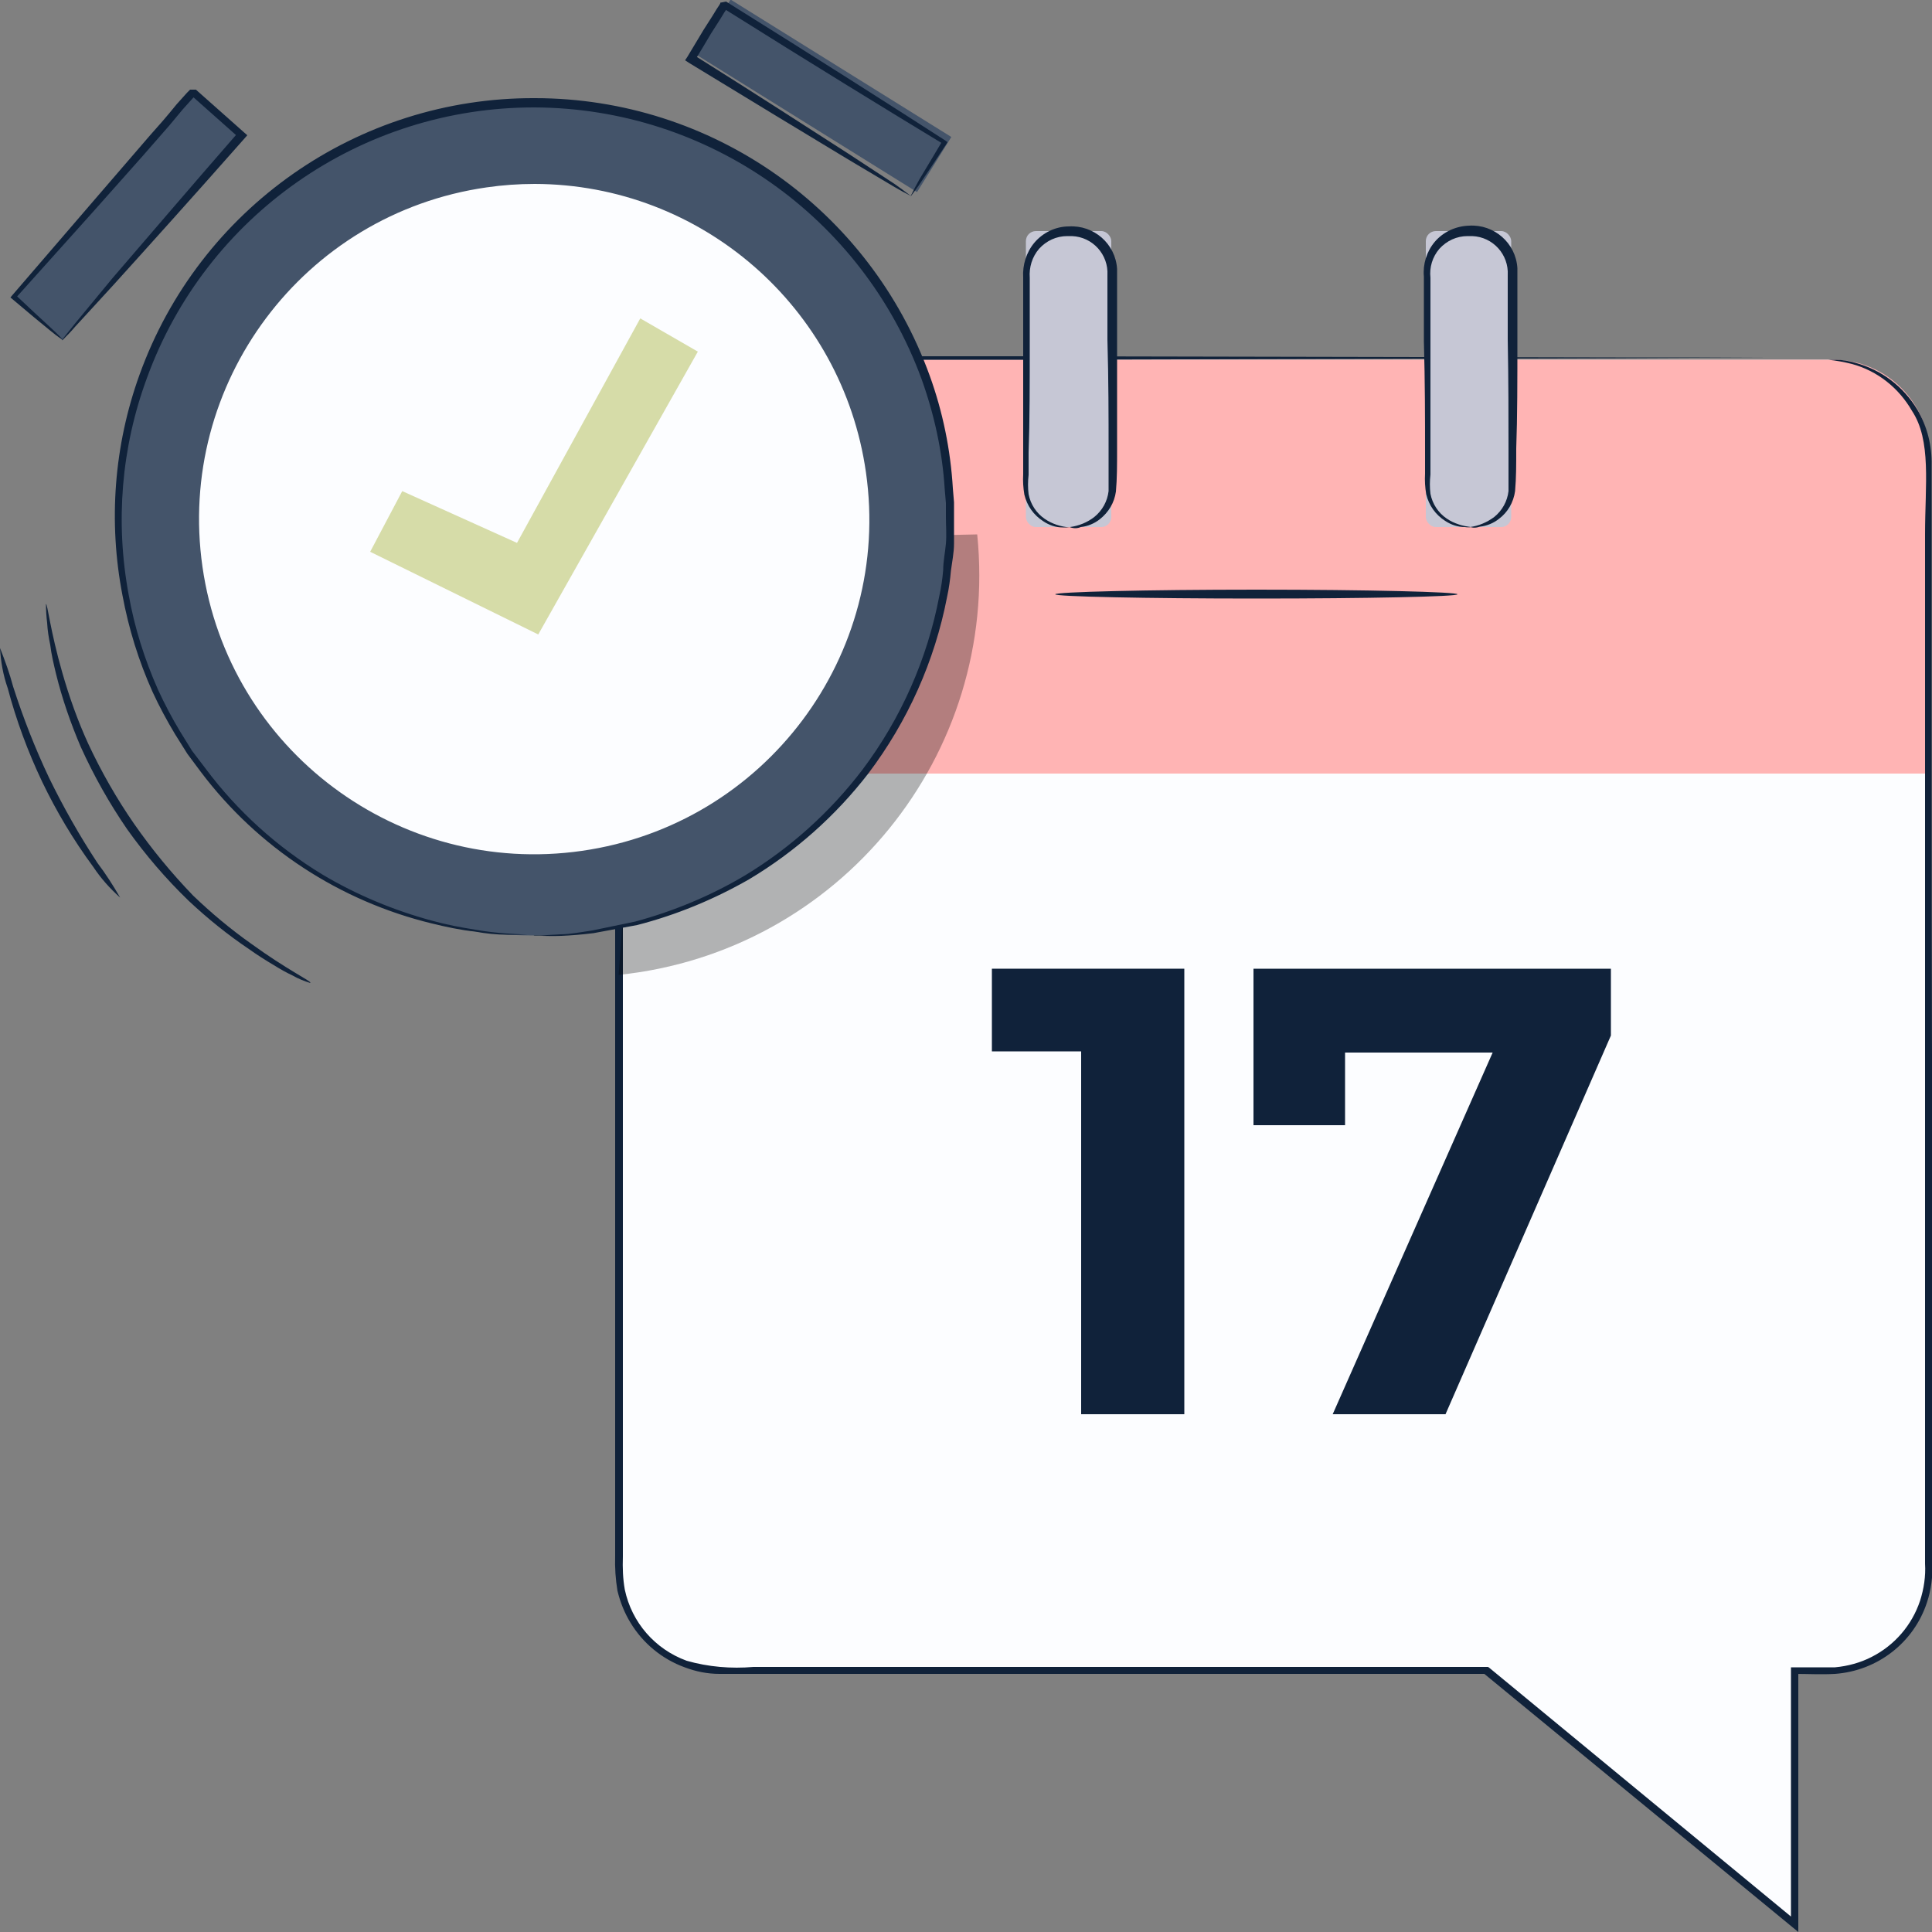
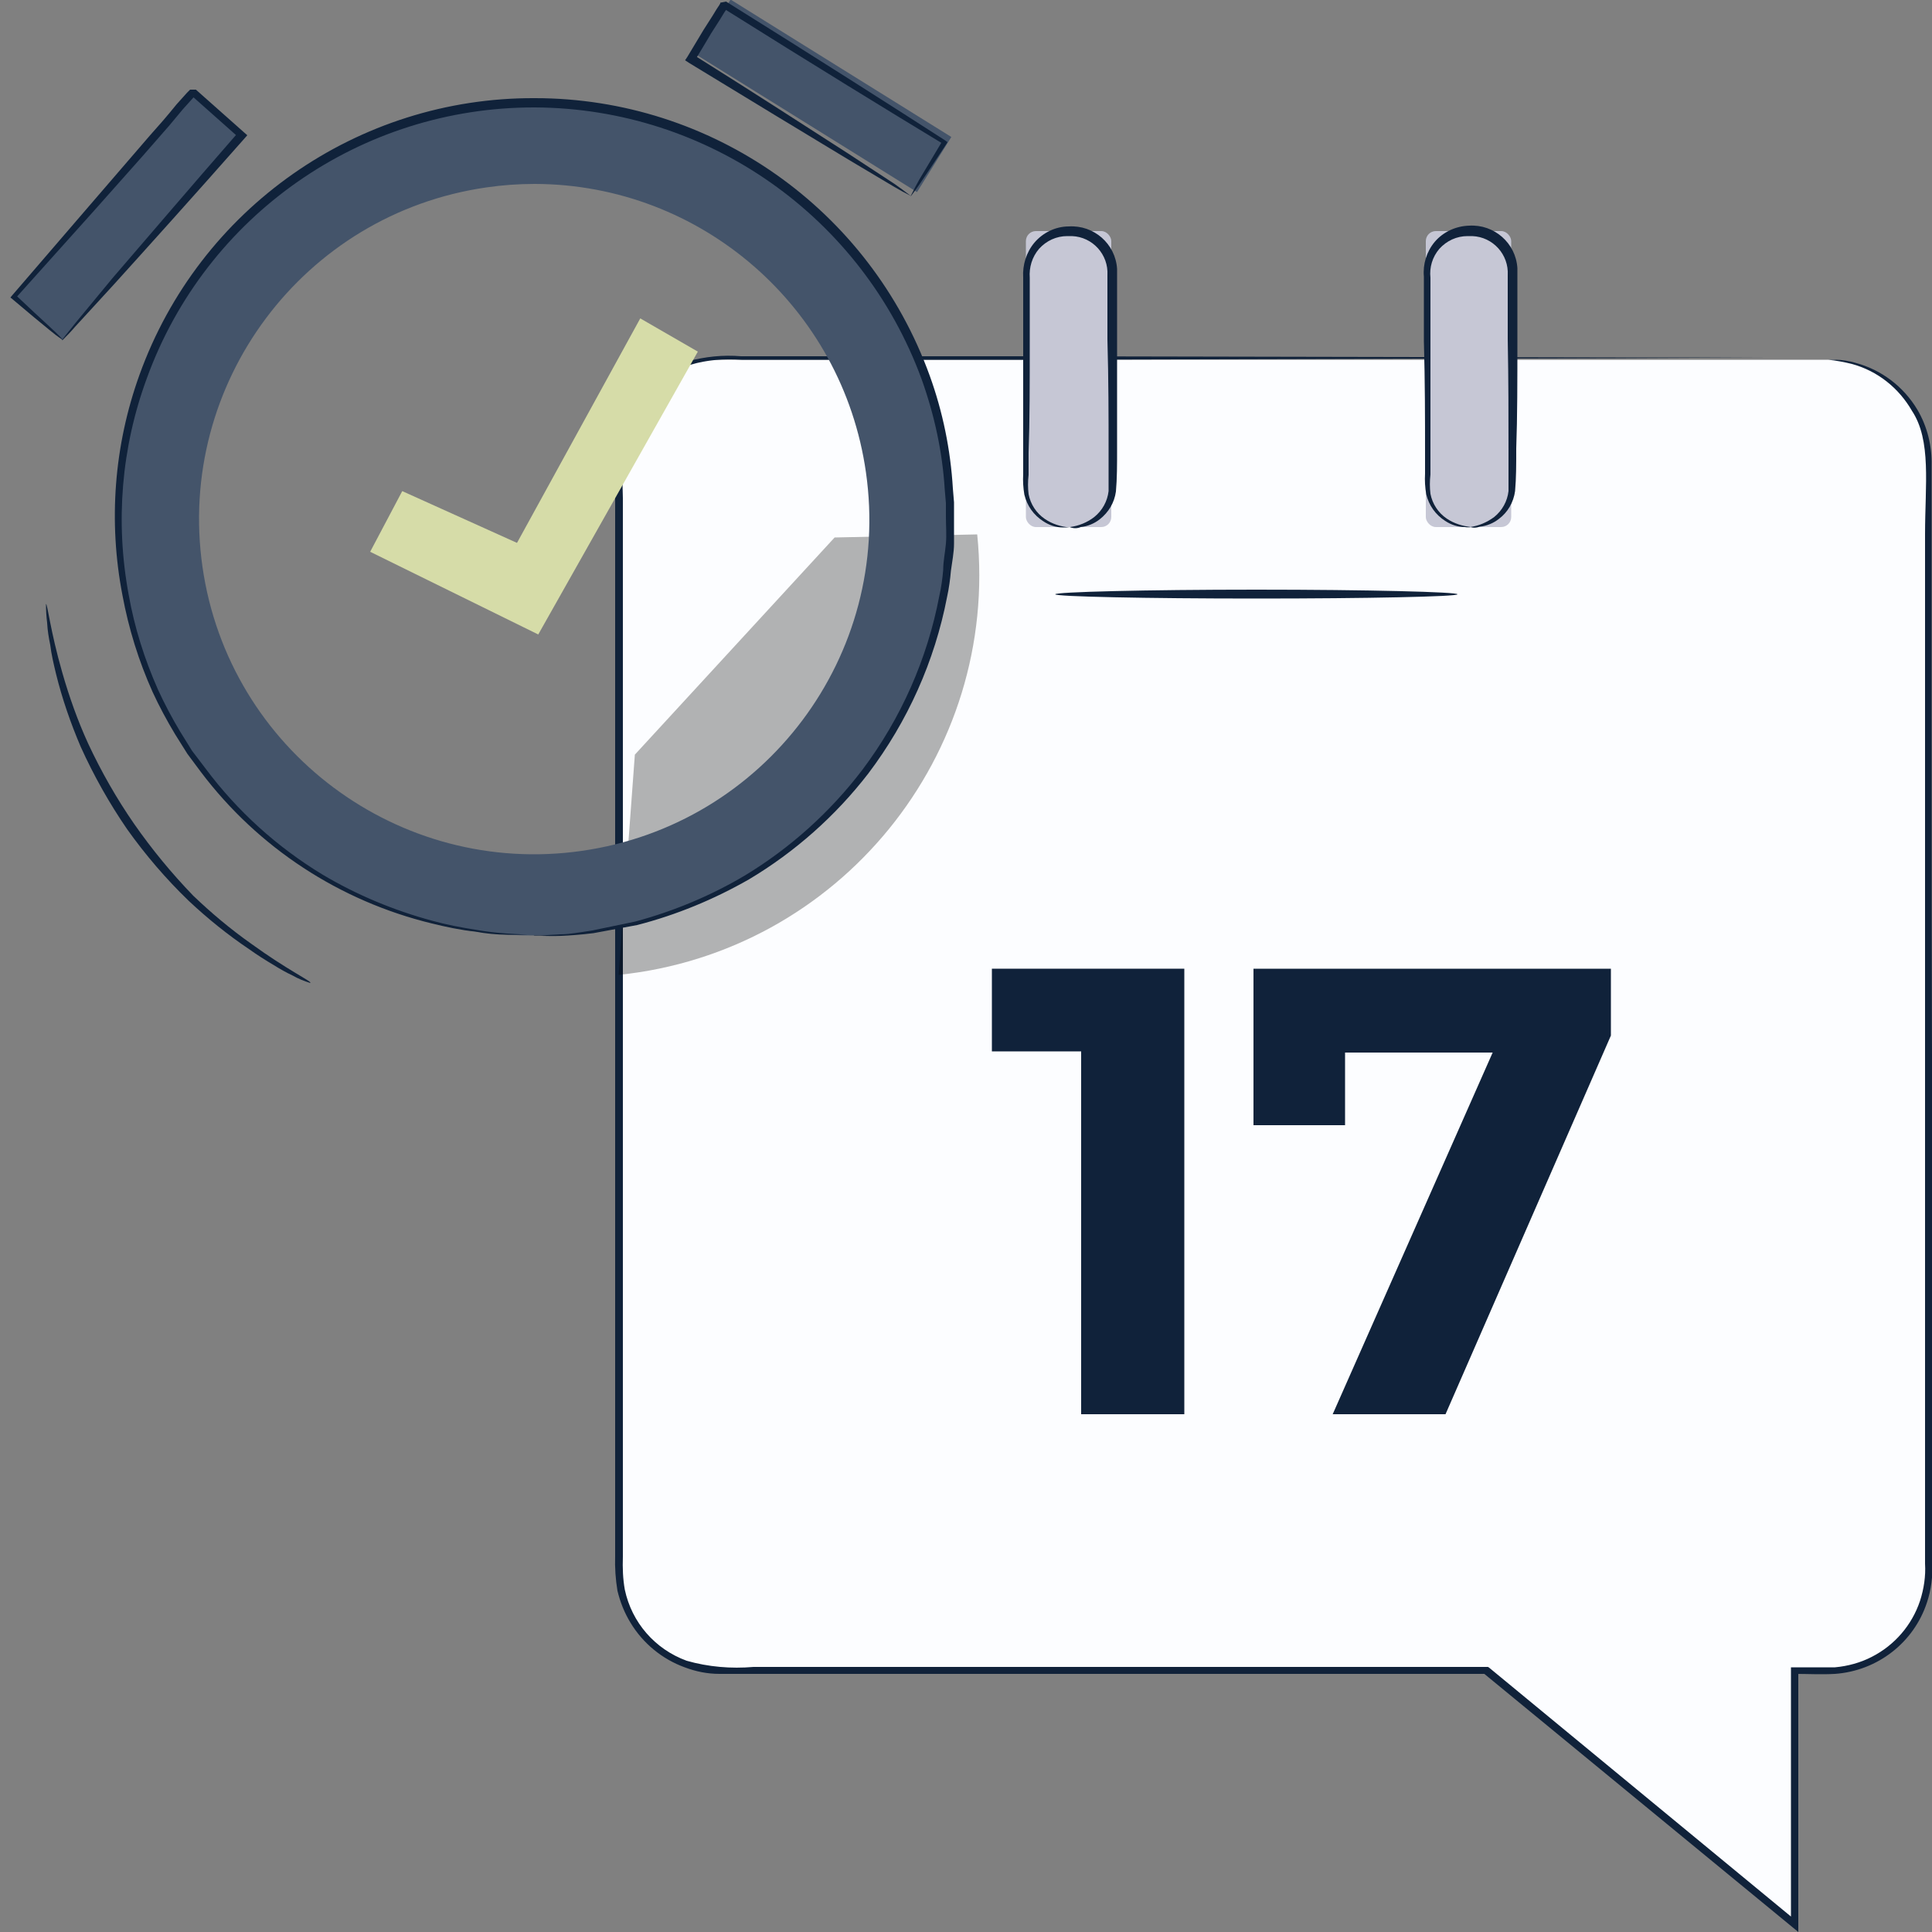
<svg xmlns="http://www.w3.org/2000/svg" id="Ebene_1" version="1.1" viewBox="0 0 500 500">
  <rect x="0" y="0" width="500" height="500" fill="#808080" stroke="none" />
  <defs>
    <style>
      .st0 {
        fill: #fcfdff;
      }

      .st1 {
        fill: #c6c7d5;
      }

      .st2 {
        fill: #d6dca8;
      }

      .st3 {
        opacity: .3;
      }

      .st4 {
        fill: #10223a;
      }

      .st5 {
        fill: #ffb4b4;
      }

      .st6 {
        fill: #44546a;
      }
    </style>
  </defs>
  <g id="freepik--Reminder--inject-63">
    <path class="st0" d="M473.2,93.1H186.4c-14.5,0-26.2,11.7-26.2,26.2v286.8c0,14.5,11.7,26.2,26.2,26.2h198.4l79.8,65.7v-65.7h8.5c14.5,0,26.2-11.7,26.2-26.2h0V119.3c0-14.5-11.7-26.2-26.2-26.2Z" />
-     <path class="st5" d="M189.6,93.1h284.8c13.8,0,25,11.2,25,25h0v81.1c0,.5-.4,1-1,1H161.1c-.5,0-1-.4-1-1v-76.8c0-16.1,12.9-29.3,29-29.4.1,0,.3,0,.4,0Z" />
    <path class="st4" d="M306.5,250.7v115.3h-26.7v-93.9h-23.1v-21.4h49.7Z" />
    <path class="st4" d="M416.9,250.7v17.3l-42.8,98h-29.2l41.4-93.6h-38.2v18.8h-23.7v-40.5h92.6Z" />
    <path class="st4" d="M377.2,153.8c0,.6-23.3,1.1-52,1.1s-52.1-.5-52.1-1.1,23.3-1.2,52.1-1.2,52,.6,52,1.2Z" />
    <path class="st4" d="M473.2,93.1h1.8c1.7,0,3.5.3,5.2.8,6.7,1.8,12.4,6.1,16,12.1,2.6,4.4,3.8,9.4,3.7,14.4v62.2c0,33.2,0,73.3.2,119.3v102.6c.1,3.5-.3,6.9-1.4,10.2-3.4,10.4-12.8,17.7-23.8,18.5-3.6.2-7,0-10.5,0l1-1v67.8l-1.7-1.4-79.8-65.6.7.2h-198.4c-3.1,0-6.1-.6-9-1.7-5.8-2.1-10.8-6.2-14-11.5-1.6-2.6-2.7-5.4-3.4-8.3-.5-3-.7-6-.6-9V128.8c-.2-4.8,0-9.7.5-14.5,1.8-9.8,8.8-17.7,18.3-20.8,4.5-1.2,9.1-1.7,13.8-1.3h76.2l150.1.3h55-14.2l-40.8.2-150.1.4h-76.1c-4.4-.3-8.9,0-13.2,1.3-4.4,1.7-8.2,4.6-11.1,8.3-3,3.4-5.1,7.6-6,12.1-.5,4.7-.6,9.4-.4,14.1v274c-.1,2.9,0,5.7.5,8.5,1.8,8.5,7.8,15.4,16,18.4,5.6,1.6,11.5,2.1,17.3,1.6h190.1l.3.2,79.8,65.8-1.7.8v-66.7h11.4c3.3-.3,6.6-1.2,9.5-2.7,5.9-3,10.4-8.2,12.5-14.5,1-3.1,1.5-6.4,1.3-9.6V138.3c0-12.9,1.7-24.3-3.4-32-3.4-5.9-8.9-10.3-15.5-12.1-2-.5-4.1-.9-6.2-1.1Z" />
    <rect class="st1" x="369" y="59.8" width="22.1" height="76.6" rx="2.6" ry="2.6" />
    <path class="st4" d="M380.4,136.4c2.3-.3,4.4-1.2,6.3-2.6,2.1-1.7,3.4-4.1,3.7-6.7v-10.8c0-8.3,0-17.8-.2-28.4v-16.7c.3-5.3-3.8-9.9-9.2-10.1-.4,0-.8,0-1.2,0-2.8,0-5.4,1.2-7.3,3.3-1.8,2.1-2.6,4.8-2.3,7.5v50.9c-.2,1.7-.2,3.4,0,5,.5,2.6,2,4.9,4.2,6.4,1.9,1.3,4.2,2,6.5,2.2-.6.1-1.2.1-1.8,0-1.8,0-3.6-.6-5.1-1.6-2.5-1.6-4.2-4-4.9-6.9-.3-1.8-.4-3.5-.3-5.3v-5.8c0-8.3,0-17.8-.3-28.5v-16.7c-.3-3.2.7-6.5,2.8-9,2.2-2.6,5.5-4.1,8.9-4.2,6.5-.4,12.1,4.5,12.5,11,0,.5,0,1,0,1.6v16.7c0,10.6,0,20.2-.3,28.4,0,4.2,0,7.6-.3,11-.4,2.9-1.9,5.5-4.2,7.2-1.4,1.1-3.1,1.8-4.9,2-.9.3-1.8.4-2.7,0Z" />
    <rect class="st1" x="265.5" y="59.8" width="22.1" height="76.6" rx="2.6" ry="2.6" />
    <path class="st4" d="M276.9,136.4c2.3-.3,4.5-1.2,6.3-2.6,2.1-1.7,3.4-4.1,3.7-6.7v-10.8c0-8.3,0-17.8-.3-28.4v-16.7c.3-5.3-3.8-9.9-9.2-10.1-.4,0-.8,0-1.2,0-2.8,0-5.4,1.2-7.3,3.3-1.8,2.1-2.6,4.8-2.4,7.5v16.7c0,10.6,0,20.3-.3,28.5v5.8c-.2,1.7-.2,3.4,0,5,.5,2.6,2,4.9,4.2,6.4,1.9,1.3,4.1,2,6.4,2.2h-1.8c-1.8,0-3.5-.6-5-1.6-2.5-1.6-4.2-4-4.9-6.9-.3-1.8-.4-3.5-.3-5.3v-50.9c-.2-3.2.8-6.5,2.9-9,2.2-2.6,5.5-4.2,8.9-4.2,6.5-.4,12.1,4.5,12.5,11,0,.5,0,1,0,1.5v45.1c0,4.2,0,7.6-.3,11-.4,2.9-1.9,5.4-4.2,7.2-1.4,1.1-3.1,1.8-4.9,2-.9.4-1.9.4-2.9,0Z" />
    <g>
      <g class="st3">
        <path d="M252.9,138.3c5.8,57.1-35.7,108.1-92.8,114,0,0,0,0,0,0l4.2-57,51.7-56.2,37-.8Z" />
      </g>
-       <circle class="st0" cx="138.3" cy="134.3" r="97.2" transform="translate(-54.5 137.1) rotate(-45)" />
      <path class="st6" d="M138.1,242.1c-59.5,0-107.7-48.3-107.6-107.8,0-59.5,48.3-107.7,107.8-107.6,53.6,0,99,39.5,106.6,92.6h0c8.3,58.9-32.6,113.3-91.5,121.8-5,.7-10.1,1-15.2,1ZM138.4,47.6c-4.2,0-8.4.3-12.5.9-47.4,6.8-80.3,50.8-73.5,98.2,6.8,47.4,50.8,80.3,98.2,73.5,47.4-6.8,80.3-50.7,73.5-98h0c-6.1-42.7-42.6-74.5-85.7-74.6Z" />
      <path class="st4" d="M138.1,242.1h1.8l5.1-.3c2.3,0,5-.5,8.3-1l11.1-2.3c10-2.7,19.6-6.7,28.5-12,11.7-7.1,22-16.4,30.3-27.3,10-13.3,16.8-28.7,19.9-45,.5-2.2.8-4.4,1-6.7,0-2.3.5-4.5.7-6.8s0-4.6,0-7v-3.5l-.3-3.5c-.6-9.8-2.7-19.4-6-28.6-15.4-42-55.3-70.1-100.1-70.3-44.9-.1-85.1,27.9-100.4,70.1-6.6,17.9-8.2,37.2-4.7,56,1.5,8.5,4.1,16.7,7.6,24.6,1.7,3.7,3.6,7.3,5.7,10.8l3.1,5,3.5,4.6c8.2,11,18.5,20.3,30.2,27.4,8.9,5.3,18.5,9.3,28.5,12,3.6,1,7.3,1.7,11.1,2.3,2.8.5,5.5.8,8.3,1l5.1.3h1.8c-.6,0-1.2,0-1.8,0h-5.1c-2.8,0-5.6-.3-8.3-.8-3.8-.4-7.5-1.2-11.2-2.1-23.9-5.8-45-19.6-59.8-39.2l-3.5-4.7-3.2-5.1c-2.1-3.5-4.1-7.2-5.8-10.9-3.6-8-6.2-16.4-7.8-25-3.7-19.1-2.2-38.8,4.4-57.1,15.5-43.1,56.5-71.8,102.3-71.6,45.8,0,86.6,28.7,102.2,71.8,3.4,9.4,5.4,19.2,6,29.2l.3,3.6v10.7c0,2.3-.5,4.7-.8,7-.2,2.3-.5,4.5-1,6.8-3.2,16.6-10.2,32.2-20.4,45.7-8.5,11-19,20.3-30.9,27.4-9.1,5.2-18.8,9.2-28.9,11.8l-11.3,2.1c-3.3.4-6,.6-8.3.7s-4.2,0-5.1,0-1.9,0-1.9,0Z" />
      <rect class="st6" x="204.9" y="-8.7" width="16.8" height="67.3" transform="translate(79.3 192.7) rotate(-58.1)" />
      <path class="st4" d="M235.7,50.7c.7-1.4,1.4-2.8,2.2-4.2l6.1-10.2v.9c-12.9-7.8-33.8-20.6-57.2-35.3l1.5-.3h0v.3l-.3.5-.6.9-1.1,1.8-2.3,3.6c-1.4,2.4-2.8,4.7-4.2,7l-.3-1.5c16.1,10.1,30,19.1,40.1,25.6l11.9,7.8c1.4,1,2.8,2,4.2,3.1-1.4-.7-2.8-1.5-4.2-2.3l-12.1-7.2c-10.3-6.2-24.8-15-41.2-25l-.9-.6.6-.9,4.2-7,2.3-3.6,1.1-1.8.6-.9.3-.5v-.2h0l1.5-.3c23.4,14.6,44.1,27.8,56.8,36l.5.4-.3.5c-3,4.6-5.4,8.1-7,10.5-.7,1-1.4,2-2.2,3Z" />
      <rect class="st6" x="-2.2" y="47.5" width="70.8" height="16.8" transform="translate(-30.7 43.9) rotate(-48.7)" />
      <path class="st4" d="M16.1,87.9s1.3-1.7,3.5-4.4l9.5-11.5c8.3-9.6,19.6-22.9,32.7-37.9v1.5l-12.5-11.1h1.5l-.3.3-.5.5-.9,1-1.8,2-3.5,4.2-6.9,7.9-12.8,14.4-20.1,22.4v-.9c3.6,3.4,6.6,6.2,8.9,8.3s3.3,3.2,3.3,3.3c-1.2-.7-2.3-1.6-3.4-2.5-2.2-1.8-5.5-4.5-9.6-8l-.5-.4.4-.5,19.8-23,12.5-14.5c2.2-2.6,4.5-5.2,6.8-7.8,1.1-1.3,2.3-2.7,3.5-4.2l1.8-2,.9-1,.5-.5.3-.3h1.5l12.5,11.1.8.7-.7.8c-13.5,15.3-25.4,28.5-33.9,37.9l-10,10.9c-1,1.2-2.2,2.4-3.3,3.5Z" />
      <polygon class="st2" points="95.8 142.8 104.1 127.1 133.8 140.5 165.7 82.4 180.6 91 139.3 164.2 95.8 142.8" />
      <path class="st4" d="M80.3,254.4c-1.6-.5-3.1-1.1-4.5-1.9-1.7-.8-3.3-1.7-4.9-2.7-2.2-1.3-4.4-2.7-6.5-4.2-5.5-3.7-10.7-7.9-15.6-12.5-5.9-5.7-11.2-11.9-15.9-18.5-4.6-6.7-8.6-13.8-12-21.3-2.6-6.1-4.8-12.4-6.4-18.9-.6-2.5-1.2-5-1.5-7.5-.4-1.9-.7-3.8-.8-5.7-.2-1.6-.3-3.2-.3-4.9.4,0,1.1,6.9,4.2,17.7,1.8,6.3,4,12.5,6.7,18.4,3.4,7.3,7.4,14.3,11.9,20.8,4.6,6.6,9.7,12.8,15.3,18.6,4.7,4.5,9.7,8.7,15.1,12.5,9.1,6.6,15.4,9.6,15.2,10Z" />
-       <path class="st4" d="M31.1,232.3c-2.7-2.4-5-5-7-8-5.1-6.9-9.5-14.3-13.2-22-3.7-7.8-6.7-15.9-8.9-24.2-1.2-3.4-1.8-6.9-2-10.4,1.3,3.3,2.5,6.6,3.4,10,2.6,8.1,5.7,16,9.3,23.6,3.7,7.6,7.9,15,12.5,22,2.2,2.9,4.1,5.9,5.9,9Z" />
    </g>
  </g>
</svg>